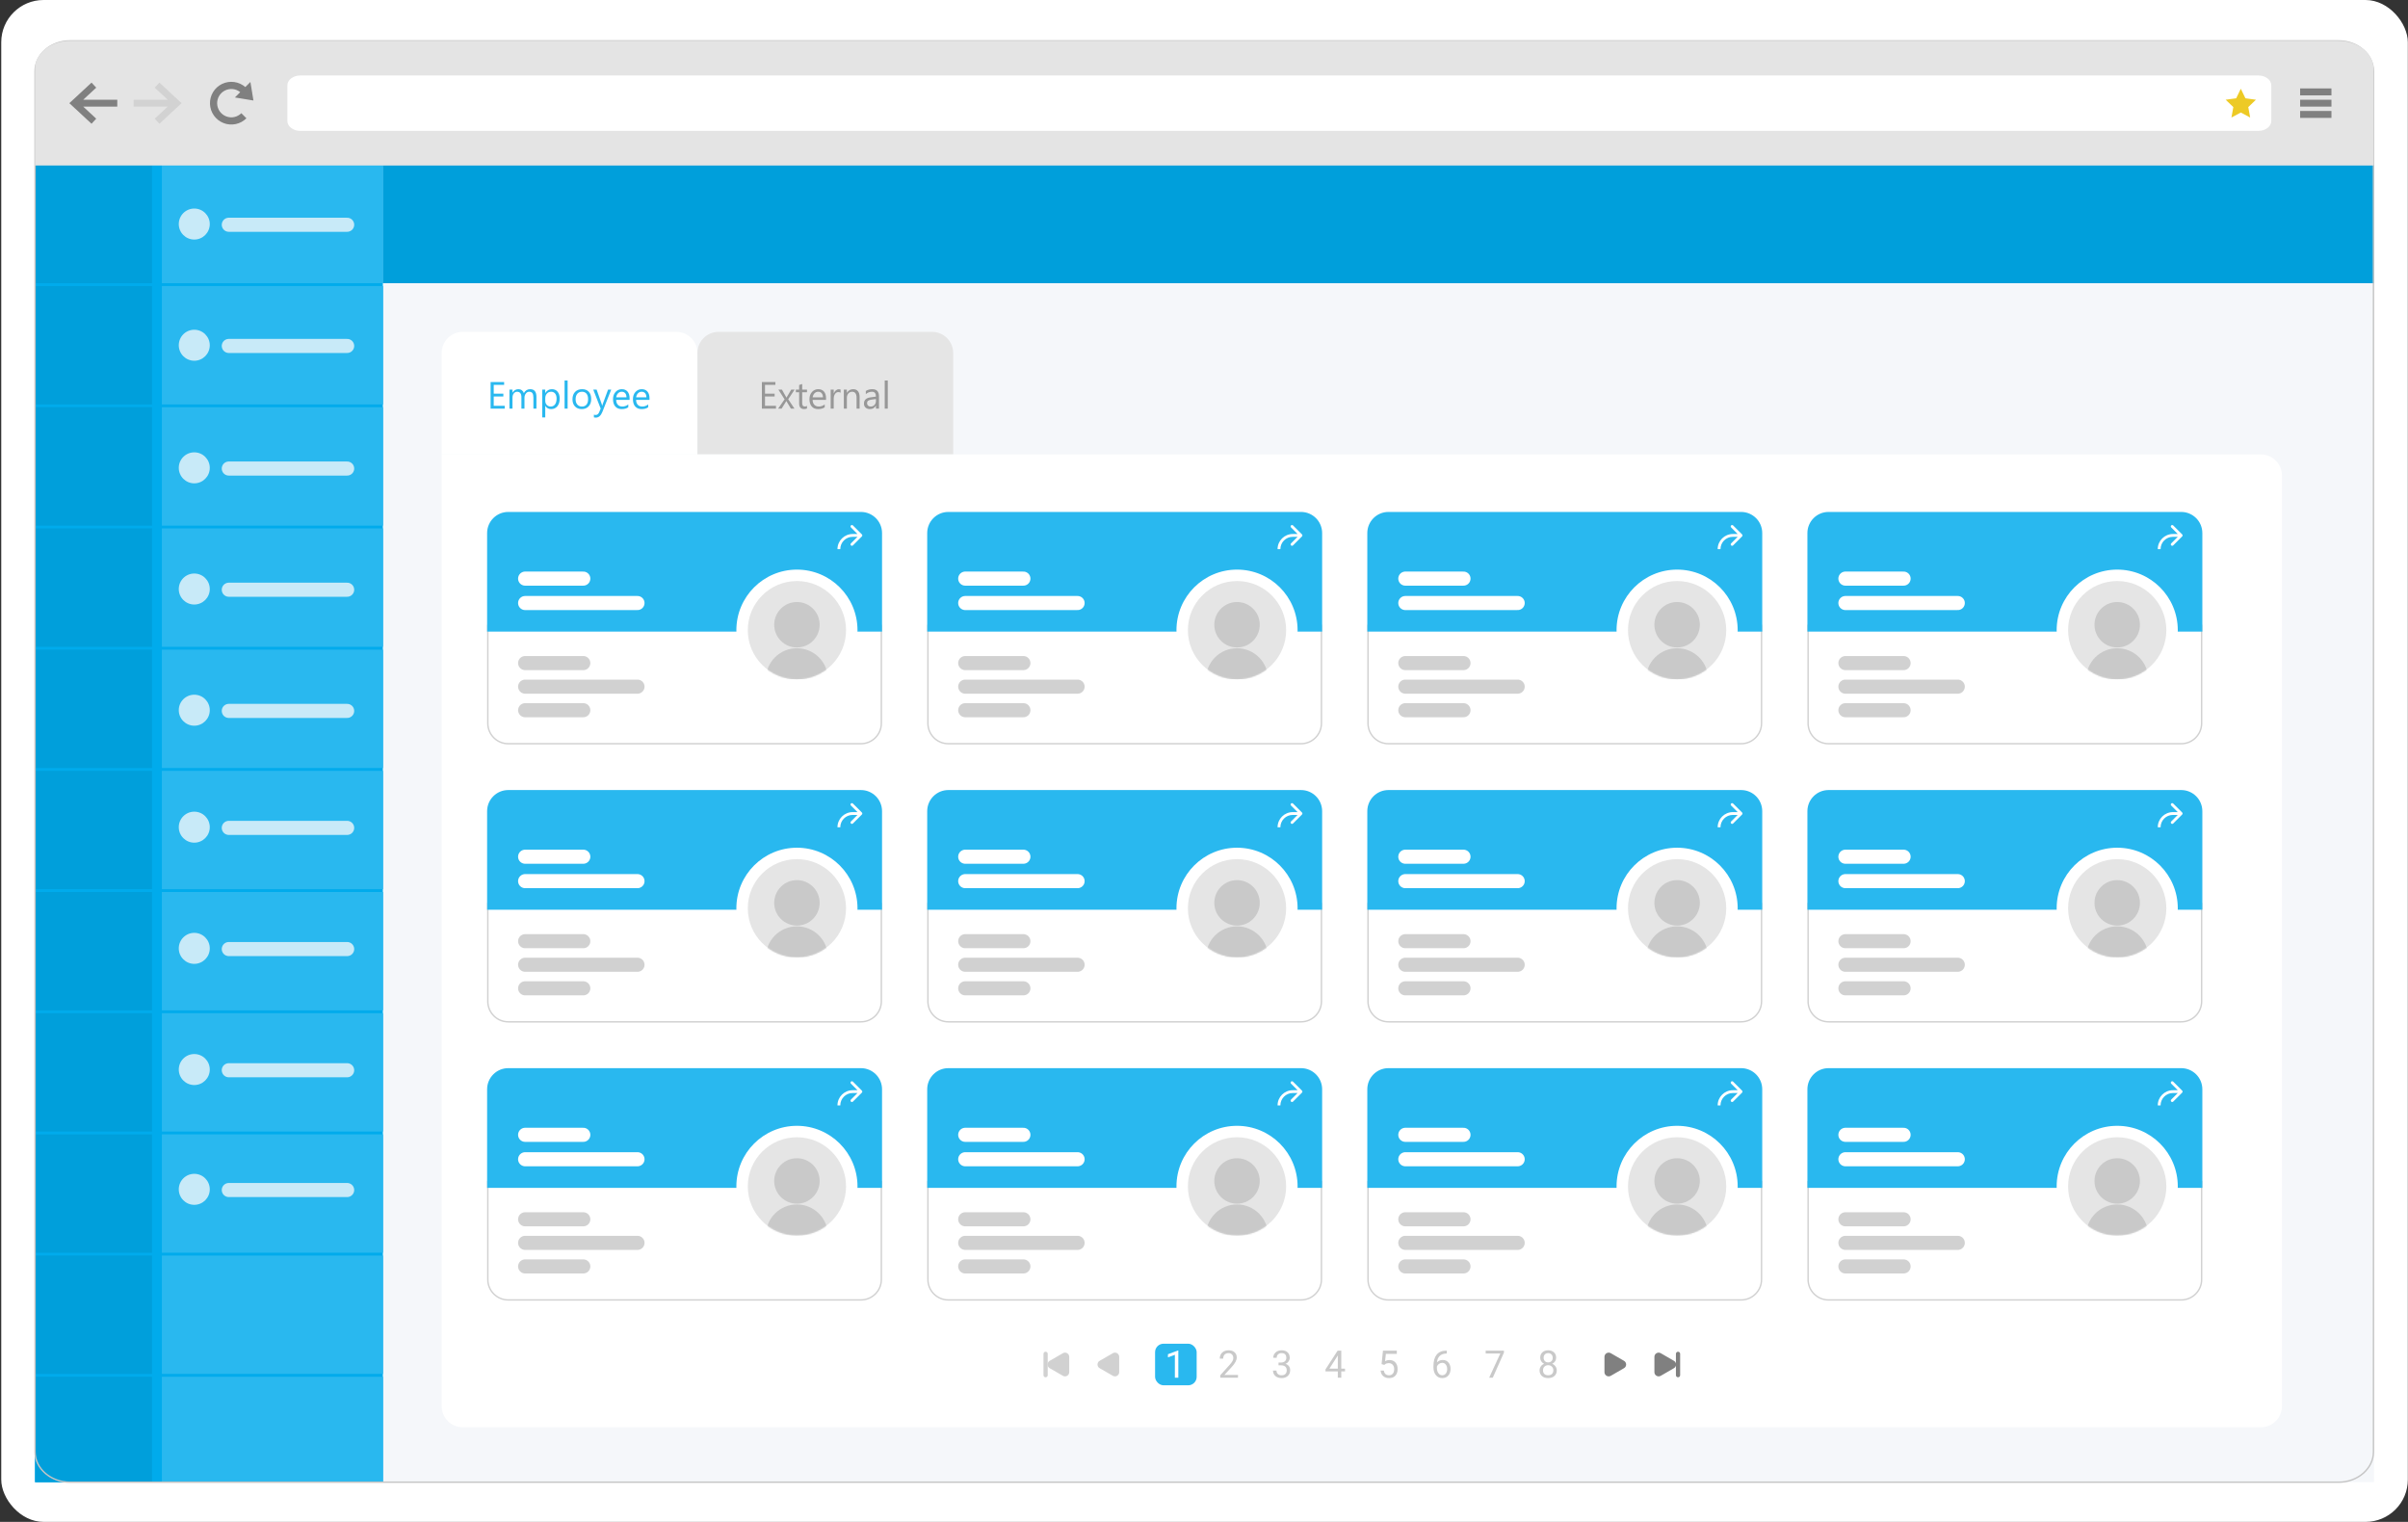
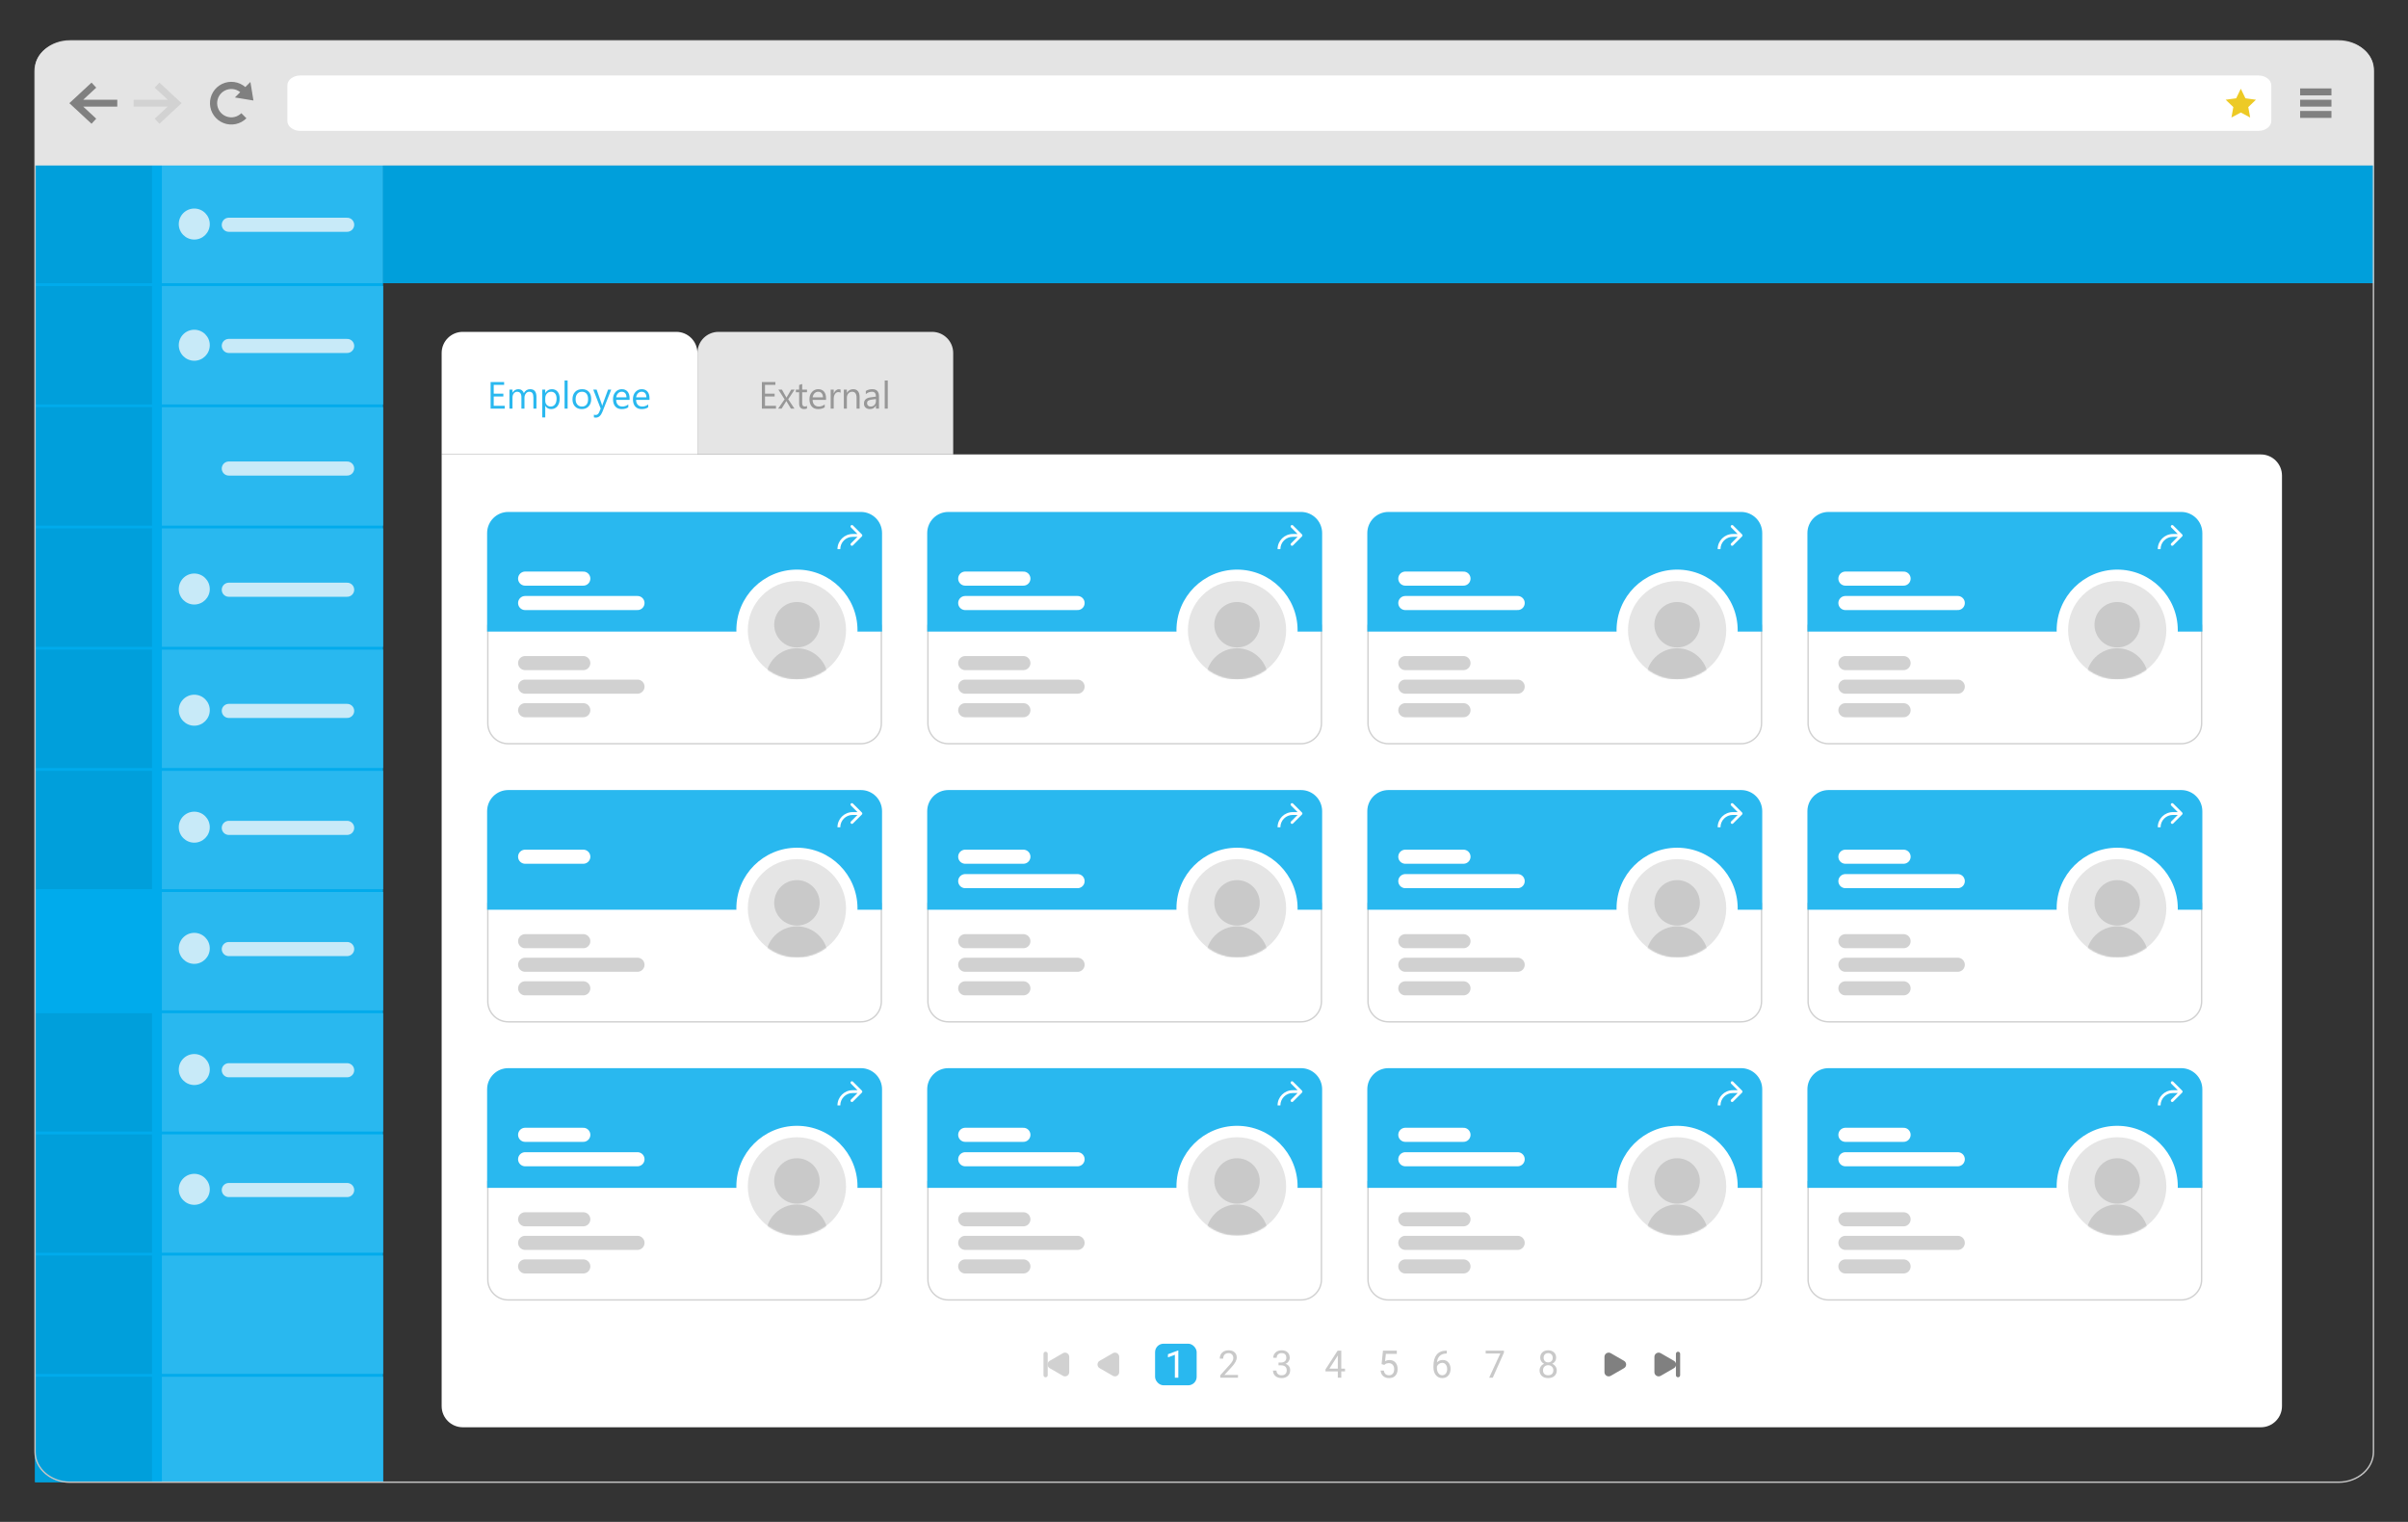
<svg xmlns="http://www.w3.org/2000/svg" width="1709" height="1080" viewBox="0 0 1709 1080" fill="none">
  <rect x="0" y="0" width="1709" height="1080" fill="#333333" stroke="none" />
  <g clip-path="url(#clip0)">
-     <path d="M1708.88 0H0.881V1080H1708.88V0Z" fill="white" />
    <path d="M329.198 160.224C329.198 162.465 328.724 164.209 327.774 165.458C326.825 166.697 325.555 167.316 323.964 167.316C323.226 167.316 322.62 167.211 322.145 167V164.812C322.62 165.154 323.235 165.326 323.991 165.326C325.986 165.326 326.983 163.634 326.983 160.25V148.095H329.198V160.224ZM344.636 167H342.474V164.864H342.421C341.525 166.499 340.136 167.316 338.255 167.316C335.039 167.316 333.43 165.4 333.43 161.568V153.5H335.579V161.226C335.579 164.073 336.669 165.497 338.849 165.497C339.903 165.497 340.769 165.11 341.446 164.337C342.131 163.555 342.474 162.535 342.474 161.278V153.5H344.636V167ZM351.175 167H349.013V147.014H351.175V167ZM366.297 153.5L360.087 169.162C358.98 171.957 357.424 173.354 355.42 173.354C354.858 173.354 354.388 173.297 354.01 173.183V171.245C354.476 171.403 354.902 171.482 355.289 171.482C356.378 171.482 357.196 170.832 357.741 169.531L358.822 166.974L353.548 153.5H355.948L359.6 163.889C359.644 164.021 359.736 164.363 359.876 164.917H359.956C360 164.706 360.087 164.372 360.219 163.915L364.056 153.5H366.297ZM386.507 167H375.117V165.075L380.627 159.551C382.034 158.145 383.036 156.976 383.633 156.044C384.24 155.104 384.543 154.102 384.543 153.039C384.543 151.949 384.231 151.105 383.607 150.507C382.983 149.91 382.095 149.611 380.944 149.611C379.256 149.611 377.639 150.332 376.092 151.773V149.505C377.569 148.354 379.287 147.778 381.247 147.778C382.935 147.778 384.262 148.235 385.229 149.149C386.195 150.063 386.679 151.29 386.679 152.828C386.679 154.041 386.345 155.227 385.677 156.387C385.009 157.539 383.809 158.971 382.078 160.685L377.714 164.996V165.049H386.507V167ZM395.499 167.316C393.626 167.316 392.163 166.512 391.108 164.904C390.062 163.295 389.54 160.971 389.54 157.93C389.54 154.59 390.084 152.063 391.174 150.349C392.273 148.635 393.855 147.778 395.92 147.778C399.875 147.778 401.853 151.008 401.853 157.468C401.853 160.667 401.295 163.111 400.179 164.798C399.062 166.477 397.502 167.316 395.499 167.316ZM395.802 149.611C393.104 149.611 391.754 152.349 391.754 157.824C391.754 162.939 393.077 165.497 395.723 165.497C398.333 165.497 399.638 162.896 399.638 157.692C399.638 152.305 398.359 149.611 395.802 149.611ZM415.617 167H404.226V165.075L409.737 159.551C411.143 158.145 412.145 156.976 412.743 156.044C413.349 155.104 413.652 154.102 413.652 153.039C413.652 151.949 413.34 151.105 412.716 150.507C412.092 149.91 411.205 149.611 410.053 149.611C408.366 149.611 406.749 150.332 405.202 151.773V149.505C406.678 148.354 408.396 147.778 410.356 147.778C412.044 147.778 413.371 148.235 414.338 149.149C415.305 150.063 415.788 151.29 415.788 152.828C415.788 154.041 415.454 155.227 414.786 156.387C414.118 157.539 412.918 158.971 411.187 160.685L406.823 164.996V165.049H415.617V167ZM424.608 167.316C422.736 167.316 421.272 166.512 420.218 164.904C419.172 163.295 418.649 160.971 418.649 157.93C418.649 154.59 419.194 152.063 420.284 150.349C421.382 148.635 422.964 147.778 425.03 147.778C428.985 147.778 430.962 151.008 430.962 157.468C430.962 160.667 430.404 163.111 429.288 164.798C428.172 166.477 426.612 167.316 424.608 167.316ZM424.911 149.611C422.213 149.611 420.864 152.349 420.864 157.824C420.864 162.939 422.187 165.497 424.832 165.497C427.442 165.497 428.748 162.896 428.748 157.692C428.748 152.305 427.469 149.611 424.911 149.611Z" fill="white" />
    <path d="M271.881 109H24.881V1051.85H271.881V109Z" fill="#00ABEC" />
-     <path d="M1684.88 118H271.881V1051.85H1684.88V118Z" fill="#F5F7FA" />
    <path d="M107.881 117H24.881V201H107.881V117Z" fill="#009FDB" />
    <path d="M271.881 117H114.881V201H271.881V117Z" fill="#29B8EF" />
    <path d="M107.881 547H24.881V631H107.881V547Z" fill="#009FDB" />
    <path d="M271.881 547H114.881V631H271.881V547Z" fill="#29B8EF" />
    <path d="M107.881 203H24.881V287H107.881V203Z" fill="#009FDB" />
    <path d="M271.881 203H114.881V287H271.881V203Z" fill="#29B8EF" />
-     <path d="M107.881 633H24.881V717H107.881V633Z" fill="#009FDB" />
    <path d="M271.881 633H114.881V717H271.881V633Z" fill="#29B8EF" />
    <path d="M107.881 289H24.881V373H107.881V289Z" fill="#009FDB" />
    <path d="M271.881 289H114.881V373H271.881V289Z" fill="#29B8EF" />
    <path d="M107.881 719H24.881V803H107.881V719Z" fill="#009FDB" />
    <path d="M271.881 719H114.881V803H271.881V719Z" fill="#29B8EF" />
    <path d="M107.881 375H24.881V459H107.881V375Z" fill="#009FDB" />
    <path d="M271.881 375H114.881V459H271.881V375Z" fill="#29B8EF" />
    <path d="M107.881 805H24.881V889H107.881V805Z" fill="#009FDB" />
    <path d="M271.881 805H114.881V889H271.881V805Z" fill="#29B8EF" />
    <path d="M107.881 461H24.881V545H107.881V461Z" fill="#009FDB" />
    <path d="M271.881 461H114.881V545H271.881V461Z" fill="#29B8EF" />
    <path d="M107.881 891H24.881V975H107.881V891Z" fill="#009FDB" />
    <path d="M271.881 891H114.881V975H271.881V891Z" fill="#29B8EF" />
    <path d="M107.881 977H24.881V1051.85H107.881V977Z" fill="#009FDB" />
    <path d="M271.881 977H114.881V1051.85H271.881V977Z" fill="#29B8EF" />
    <path d="M162.381 159.5H246.381" stroke="#C8EAF8" stroke-width="10" stroke-linecap="round" />
    <path d="M162.381 245.5H246.381" stroke="#C8EAF8" stroke-width="10" stroke-linecap="round" />
    <path d="M162.381 332.5H246.381" stroke="#C8EAF8" stroke-width="10" stroke-linecap="round" />
    <path d="M162.381 418.5H246.381" stroke="#C8EAF8" stroke-width="10" stroke-linecap="round" />
    <path d="M162.381 504.5H246.381" stroke="#C8EAF8" stroke-width="10" stroke-linecap="round" />
    <path d="M162.381 587.5H246.381" stroke="#C8EAF8" stroke-width="10" stroke-linecap="round" />
    <path d="M162.381 673.5H246.381" stroke="#C8EAF8" stroke-width="10" stroke-linecap="round" />
    <path d="M162.381 759.5H246.381" stroke="#C8EAF8" stroke-width="10" stroke-linecap="round" />
    <path d="M162.381 844.5H246.381" stroke="#C8EAF8" stroke-width="10" stroke-linecap="round" />
    <path d="M137.881 170C143.956 170 148.881 165.075 148.881 159C148.881 152.925 143.956 148 137.881 148C131.806 148 126.881 152.925 126.881 159C126.881 165.075 131.806 170 137.881 170Z" fill="#C8EAF8" />
    <path d="M137.881 256C143.956 256 148.881 251.075 148.881 245C148.881 238.925 143.956 234 137.881 234C131.806 234 126.881 238.925 126.881 245C126.881 251.075 131.806 256 137.881 256Z" fill="#C8EAF8" />
-     <path d="M137.881 343C143.956 343 148.881 338.075 148.881 332C148.881 325.925 143.956 321 137.881 321C131.806 321 126.881 325.925 126.881 332C126.881 338.075 131.806 343 137.881 343Z" fill="#C8EAF8" />
    <path d="M137.881 429C143.956 429 148.881 424.075 148.881 418C148.881 411.925 143.956 407 137.881 407C131.806 407 126.881 411.925 126.881 418C126.881 424.075 131.806 429 137.881 429Z" fill="#C8EAF8" />
    <path d="M137.881 515C143.956 515 148.881 510.075 148.881 504C148.881 497.925 143.956 493 137.881 493C131.806 493 126.881 497.925 126.881 504C126.881 510.075 131.806 515 137.881 515Z" fill="#C8EAF8" />
    <path d="M137.881 598C143.956 598 148.881 593.075 148.881 587C148.881 580.925 143.956 576 137.881 576C131.806 576 126.881 580.925 126.881 587C126.881 593.075 131.806 598 137.881 598Z" fill="#C8EAF8" />
    <path d="M137.881 684C143.956 684 148.881 679.075 148.881 673C148.881 666.925 143.956 662 137.881 662C131.806 662 126.881 666.925 126.881 673C126.881 679.075 131.806 684 137.881 684Z" fill="#C8EAF8" />
    <path d="M137.881 770C143.956 770 148.881 765.075 148.881 759C148.881 752.925 143.956 748 137.881 748C131.806 748 126.881 752.925 126.881 759C126.881 765.075 131.806 770 137.881 770Z" fill="#C8EAF8" />
    <path d="M137.881 855C143.956 855 148.881 850.075 148.881 844C148.881 837.925 143.956 833 137.881 833C131.806 833 126.881 837.925 126.881 844C126.881 850.075 131.806 855 137.881 855Z" fill="#C8EAF8" />
    <path d="M1684.88 117H271.881V201H1684.88V117Z" fill="#009FDB" />
    <path fill-rule="evenodd" clip-rule="evenodd" d="M49.651 29.002H1659.73C1673.36 29.002 1684.49 38.686 1684.49 50.532V1030.32C1684.49 1042.16 1673.35 1051.85 1659.73 1051.85H49.651C36.026 1051.85 24.881 1042.17 24.881 1030.32V50.53C24.881 38.685 36.026 29 49.651 29V29.002Z" stroke="#C5C5C5" />
    <path fill-rule="evenodd" clip-rule="evenodd" d="M49.661 29.002H1659.73C1673.36 29.002 1684.49 37.841 1684.49 48.655V117.44H24.881V48.653C24.881 37.838 36.026 29 49.661 29V29.002Z" fill="#E4E4E4" />
    <path fill-rule="evenodd" clip-rule="evenodd" d="M174.883 83.934C172.796 86.021 170.145 87.453 167.255 88.054C164.365 88.655 161.362 88.399 158.616 87.317C155.87 86.235 153.499 84.375 151.796 81.964C150.092 79.554 149.129 76.698 149.026 73.749C148.923 70.799 149.683 67.883 151.214 65.359C152.745 62.836 154.979 60.814 157.643 59.543C160.307 58.271 163.284 57.806 166.209 58.203C169.134 58.6 171.879 59.843 174.107 61.779L177.72 58.162L178.8 64.74L179.868 71.318L173.297 70.246L166.715 69.166L170.487 65.394C168.975 64.172 167.142 63.415 165.208 63.214C163.275 63.013 161.325 63.376 159.594 64.26C157.862 65.144 156.425 66.51 155.454 68.194C154.483 69.878 154.021 71.808 154.124 73.749C154.227 75.69 154.89 77.559 156.033 79.132C157.176 80.704 158.751 81.911 160.565 82.607C162.38 83.303 164.358 83.458 166.259 83.054C168.161 82.649 169.904 81.703 171.278 80.328L174.878 83.928L174.883 83.934Z" fill="#808080" />
    <path fill-rule="evenodd" clip-rule="evenodd" d="M213.101 53.563H1602.84C1607.87 53.563 1611.97 56.7 1611.97 60.535L1611.97 85.898C1611.97 89.737 1607.87 92.874 1602.84 92.874H213.103C208.083 92.874 203.967 89.741 203.967 85.906V60.536C203.967 56.701 208.083 53.564 213.103 53.564L213.101 53.563Z" fill="white" />
    <path fill-rule="evenodd" clip-rule="evenodd" d="M1590.34 62.965L1593.62 69.752L1601.08 70.772L1595.64 75.988L1596.98 83.406L1590.34 79.842L1583.69 83.406L1585.03 75.988L1579.59 70.772L1587.06 69.752L1590.34 62.964L1590.34 62.965Z" fill="#EDCA25" />
    <path fill-rule="evenodd" clip-rule="evenodd" d="M94.858 70.761H119.01L109.796 62.206L113.139 58.617L128.861 73.217L113.139 87.819L109.796 84.226L119.01 75.673H94.858V70.759V70.761Z" fill="#D2D2D2" />
    <path fill-rule="evenodd" clip-rule="evenodd" d="M1654.67 62.777H1632.45V67.69H1654.67V62.777Z" fill="#808080" />
    <path fill-rule="evenodd" clip-rule="evenodd" d="M1654.67 70.762H1632.45V75.675H1654.67V70.762Z" fill="#808080" />
    <path fill-rule="evenodd" clip-rule="evenodd" d="M1654.67 78.748H1632.45V83.66H1654.67V78.748Z" fill="#808080" />
    <path fill-rule="evenodd" clip-rule="evenodd" d="M83.231 70.761H59.075L68.294 62.206L64.957 58.619L49.228 73.219L64.956 87.819L68.293 84.226L59.074 75.673H83.231V70.759L83.231 70.761Z" fill="#808080" />
    <path d="M313.45 250.5C313.45 242.216 320.166 235.5 328.45 235.5H479.973C488.257 235.5 494.973 242.216 494.973 250.5V322.5H313.45V250.5Z" fill="white" />
    <path d="M494.973 250.5C494.973 242.216 501.689 235.5 509.973 235.5H661.496C669.78 235.5 676.496 242.216 676.496 250.5V322.5H494.973V250.5Z" fill="#E5E5E5" />
    <path d="M313.45 322.5H1604.56C1612.85 322.5 1619.56 329.216 1619.56 337.5V997.86C1619.56 1006.14 1612.85 1012.86 1604.56 1012.86H328.45C320.166 1012.86 313.45 1006.14 313.45 997.86V322.5Z" fill="white" />
    <path d="M358.21 290H348.19V271.095H357.788V273.099H350.405V279.387H357.234V281.378H350.405V287.996H358.21V290ZM380.728 290H378.565V282.248C378.565 280.754 378.333 279.673 377.867 279.005C377.41 278.337 376.636 278.003 375.546 278.003C374.624 278.003 373.837 278.425 373.187 279.269C372.545 280.112 372.224 281.123 372.224 282.301V290H370.062V281.984C370.062 279.33 369.038 278.003 366.99 278.003C366.041 278.003 365.259 278.403 364.644 279.203C364.028 279.994 363.721 281.026 363.721 282.301V290H361.559V276.5H363.721V278.636H363.773C364.731 277.001 366.129 276.184 367.966 276.184C368.889 276.184 369.693 276.443 370.378 276.961C371.064 277.471 371.534 278.144 371.789 278.979C372.791 277.115 374.285 276.184 376.271 276.184C379.242 276.184 380.728 278.016 380.728 281.681V290ZM387.029 288.049H386.977V296.209H384.814V276.5H386.977V278.873H387.029C388.093 277.08 389.648 276.184 391.696 276.184C393.437 276.184 394.794 276.79 395.77 278.003C396.746 279.207 397.233 280.824 397.233 282.854C397.233 285.113 396.684 286.924 395.585 288.286C394.487 289.64 392.984 290.316 391.077 290.316C389.328 290.316 387.979 289.561 387.029 288.049ZM386.977 282.604V284.489C386.977 285.605 387.337 286.555 388.058 287.337C388.787 288.11 389.71 288.497 390.826 288.497C392.136 288.497 393.16 287.996 393.898 286.994C394.645 285.992 395.019 284.599 395.019 282.815C395.019 281.312 394.671 280.134 393.977 279.282C393.283 278.429 392.342 278.003 391.156 278.003C389.899 278.003 388.888 278.442 388.124 279.321C387.359 280.191 386.977 281.286 386.977 282.604ZM402.85 290H400.688V270.014H402.85V290ZM412.869 290.316C410.874 290.316 409.279 289.688 408.083 288.431C406.897 287.166 406.304 285.491 406.304 283.408C406.304 281.141 406.923 279.37 408.163 278.095C409.402 276.821 411.076 276.184 413.186 276.184C415.198 276.184 416.767 276.803 417.892 278.042C419.026 279.282 419.593 281 419.593 283.197C419.593 285.351 418.982 287.078 417.76 288.378C416.547 289.67 414.917 290.316 412.869 290.316ZM413.027 278.003C411.639 278.003 410.54 278.478 409.731 279.427C408.923 280.367 408.519 281.668 408.519 283.329C408.519 284.929 408.927 286.19 409.745 287.113C410.562 288.036 411.656 288.497 413.027 288.497C414.425 288.497 415.497 288.044 416.244 287.139C417 286.234 417.378 284.946 417.378 283.276C417.378 281.589 417 280.288 416.244 279.374C415.497 278.46 414.425 278.003 413.027 278.003ZM433.792 276.5L427.582 292.162C426.475 294.957 424.919 296.354 422.915 296.354C422.353 296.354 421.882 296.297 421.504 296.183V294.245C421.97 294.403 422.396 294.482 422.783 294.482C423.873 294.482 424.69 293.832 425.235 292.531L426.316 289.974L421.043 276.5H423.442L427.094 286.889C427.138 287.021 427.23 287.363 427.371 287.917H427.45C427.494 287.706 427.582 287.372 427.714 286.915L431.55 276.5H433.792ZM446.843 283.791H437.312C437.347 285.293 437.751 286.454 438.524 287.271C439.298 288.088 440.361 288.497 441.715 288.497C443.235 288.497 444.633 287.996 445.907 286.994V289.024C444.721 289.886 443.152 290.316 441.201 290.316C439.293 290.316 437.795 289.706 436.705 288.484C435.615 287.253 435.07 285.526 435.07 283.303C435.07 281.202 435.664 279.493 436.85 278.174C438.045 276.847 439.526 276.184 441.293 276.184C443.06 276.184 444.426 276.755 445.393 277.897C446.36 279.04 446.843 280.626 446.843 282.657V283.791ZM444.628 281.958C444.62 280.71 444.316 279.739 443.719 279.044C443.13 278.35 442.308 278.003 441.253 278.003C440.234 278.003 439.368 278.368 438.656 279.097C437.944 279.827 437.505 280.78 437.338 281.958H444.628ZM460.976 283.791H451.444C451.479 285.293 451.884 286.454 452.657 287.271C453.431 288.088 454.494 288.497 455.848 288.497C457.368 288.497 458.766 287.996 460.04 286.994V289.024C458.854 289.886 457.285 290.316 455.333 290.316C453.426 290.316 451.928 289.706 450.838 288.484C449.748 287.253 449.203 285.526 449.203 283.303C449.203 281.202 449.796 279.493 450.983 278.174C452.178 276.847 453.659 276.184 455.426 276.184C457.192 276.184 458.559 276.755 459.526 277.897C460.493 279.04 460.976 280.626 460.976 282.657V283.791ZM458.761 281.958C458.752 280.71 458.449 279.739 457.852 279.044C457.263 278.35 456.441 278.003 455.386 278.003C454.367 278.003 453.501 278.368 452.789 279.097C452.077 279.827 451.638 280.78 451.471 281.958H458.761Z" fill="#29B8EF" />
    <path d="M550.732 290H540.713V271.095H550.311V273.099H542.928V279.387H549.757V281.378H542.928V287.996H550.732V290ZM563.942 276.5L559.407 283.329L563.863 290H561.345L558.695 285.623C558.528 285.351 558.331 285.008 558.102 284.595H558.049C558.005 284.674 557.799 285.017 557.43 285.623L554.727 290H552.235L556.836 283.382L552.433 276.5H554.951L557.562 281.114C557.755 281.457 557.944 281.809 558.128 282.169H558.181L561.556 276.5H563.942ZM572.736 289.868C572.226 290.149 571.554 290.29 570.719 290.29C568.354 290.29 567.172 288.972 567.172 286.335V278.346H564.852V276.5H567.172V273.204L569.334 272.505V276.5H572.736V278.346H569.334V285.953C569.334 286.858 569.488 287.504 569.796 287.891C570.104 288.277 570.613 288.471 571.325 288.471C571.87 288.471 572.34 288.321 572.736 288.022V289.868ZM586.262 283.791H576.73C576.766 285.293 577.17 286.454 577.943 287.271C578.717 288.088 579.78 288.497 581.134 288.497C582.654 288.497 584.052 287.996 585.326 286.994V289.024C584.14 289.886 582.571 290.316 580.62 290.316C578.712 290.316 577.214 289.706 576.124 288.484C575.034 287.253 574.489 285.526 574.489 283.303C574.489 281.202 575.083 279.493 576.269 278.174C577.464 276.847 578.945 276.184 580.712 276.184C582.479 276.184 583.845 276.755 584.812 277.897C585.779 279.04 586.262 280.626 586.262 282.657V283.791ZM584.047 281.958C584.039 280.71 583.735 279.739 583.138 279.044C582.549 278.35 581.727 278.003 580.672 278.003C579.653 278.003 578.787 278.368 578.075 279.097C577.363 279.827 576.924 280.78 576.757 281.958H584.047ZM596.585 278.688C596.207 278.398 595.662 278.253 594.95 278.253C594.027 278.253 593.254 278.688 592.63 279.559C592.015 280.429 591.707 281.615 591.707 283.118V290H589.545V276.5H591.707V279.282H591.76C592.067 278.333 592.538 277.594 593.17 277.067C593.803 276.531 594.511 276.263 595.293 276.263C595.855 276.263 596.286 276.324 596.585 276.447V278.688ZM610.085 290H607.923V282.301C607.923 279.436 606.877 278.003 604.785 278.003C603.704 278.003 602.808 278.412 602.096 279.229C601.393 280.038 601.041 281.062 601.041 282.301V290H598.879V276.5H601.041V278.741H601.094C602.113 277.036 603.59 276.184 605.523 276.184C607 276.184 608.129 276.663 608.912 277.621C609.694 278.57 610.085 279.945 610.085 281.747V290ZM623.835 290H621.673V287.891H621.621C620.68 289.508 619.296 290.316 617.468 290.316C616.123 290.316 615.068 289.96 614.304 289.249C613.548 288.537 613.17 287.592 613.17 286.414C613.17 283.892 614.655 282.424 617.626 282.011L621.673 281.444C621.673 279.15 620.746 278.003 618.892 278.003C617.266 278.003 615.798 278.557 614.488 279.664V277.449C615.815 276.605 617.345 276.184 619.076 276.184C622.249 276.184 623.835 277.862 623.835 281.22V290ZM621.673 283.171L618.417 283.619C617.415 283.76 616.659 284.01 616.149 284.371C615.64 284.722 615.385 285.351 615.385 286.256C615.385 286.915 615.618 287.456 616.083 287.877C616.558 288.291 617.187 288.497 617.969 288.497C619.041 288.497 619.924 288.124 620.619 287.376C621.322 286.621 621.673 285.667 621.673 284.516V283.171ZM630.071 290H627.909V270.014H630.071V290Z" fill="#979797" />
    <path d="M346.212 443.848H625.503V513.285C625.503 521.293 619.011 527.785 611.003 527.785H360.712C352.704 527.785 346.212 521.293 346.212 513.285V443.848Z" fill="white" stroke="#D1D1D1" />
    <path d="M345.712 378.298C345.712 370.013 352.428 363.298 360.712 363.298H611.003C619.288 363.298 626.003 370.013 626.003 378.298V448.234H345.712V378.298Z" fill="#29B8EF" />
    <circle cx="565.595" cy="447.206" r="42.984" fill="white" />
    <circle cx="565.594" cy="447.206" r="34.869" fill="#E5E5E5" />
    <mask id="mask0" mask-type="alpha" maskUnits="userSpaceOnUse" x="530" y="412" width="71" height="71">
      <circle cx="565.594" cy="447.206" r="34.869" fill="#E5E5E5" />
    </mask>
    <g mask="url(#mask0)">
      <circle cx="565.594" cy="443.348" r="16.13" fill="#C9C9C9" />
      <path d="M587.652 482.075C587.652 479.178 587.082 476.31 585.973 473.634C584.865 470.957 583.24 468.526 581.191 466.477C579.143 464.429 576.711 462.804 574.035 461.696C571.359 460.587 568.491 460.017 565.594 460.017C562.697 460.017 559.829 460.587 557.153 461.696C554.476 462.804 552.045 464.429 549.996 466.477C547.948 468.526 546.323 470.957 545.215 473.634C544.106 476.31 543.536 479.178 543.536 482.075L565.594 482.075H587.652Z" fill="#C9C9C9" />
    </g>
    <path d="M372.69 410.609H413.973" stroke="white" stroke-width="10" stroke-linecap="round" />
    <path d="M372.69 470.554H413.973" stroke="#D1D1D1" stroke-width="10" stroke-linecap="round" />
    <path d="M372.69 504.001H413.973" stroke="#D1D1D1" stroke-width="10" stroke-linecap="round" />
    <path d="M372.69 427.939H452.436" stroke="white" stroke-width="10" stroke-linecap="round" />
    <path d="M372.69 487.278H452.436" stroke="#D1D1D1" stroke-width="10" stroke-linecap="round" />
    <path d="M611.699 380.661C612.09 380.271 612.09 379.638 611.699 379.247L605.335 372.883C604.945 372.493 604.311 372.493 603.921 372.883C603.53 373.274 603.53 373.907 603.921 374.297L609.578 379.954L603.921 385.611C603.53 386.002 603.53 386.635 603.921 387.025C604.311 387.416 604.945 387.416 605.335 387.025L611.699 380.661ZM605.133 380.954H610.992V378.954H605.133V380.954ZM605.133 378.954C599.187 378.954 594.367 383.774 594.367 389.72H596.367C596.367 384.879 600.292 380.954 605.133 380.954V378.954Z" fill="white" />
    <path d="M346.212 641.206H625.503V710.642C625.503 718.65 619.011 725.142 611.003 725.142H360.712C352.704 725.142 346.212 718.65 346.212 710.642V641.206Z" fill="white" stroke="#D1D1D1" />
    <path d="M345.712 575.655C345.712 567.371 352.428 560.655 360.712 560.655H611.003C619.288 560.655 626.003 567.371 626.003 575.655V645.592H345.712V575.655Z" fill="#29B8EF" />
    <circle cx="565.595" cy="644.563" r="42.984" fill="white" />
    <circle cx="565.594" cy="644.563" r="34.869" fill="#E5E5E5" />
    <mask id="mask1" mask-type="alpha" maskUnits="userSpaceOnUse" x="530" y="609" width="71" height="71">
      <circle cx="565.594" cy="644.563" r="34.869" fill="#E5E5E5" />
    </mask>
    <g mask="url(#mask1)">
      <circle cx="565.594" cy="640.706" r="16.13" fill="#C9C9C9" />
      <path d="M587.652 679.432C587.652 676.536 587.082 673.667 585.973 670.991C584.865 668.315 583.24 665.883 581.191 663.835C579.143 661.786 576.711 660.162 574.035 659.053C571.359 657.945 568.491 657.374 565.594 657.374C562.697 657.374 559.829 657.945 557.153 659.053C554.476 660.162 552.045 661.786 549.996 663.835C547.948 665.883 546.323 668.315 545.215 670.991C544.106 673.667 543.536 676.536 543.536 679.432L565.594 679.432H587.652Z" fill="#C9C9C9" />
    </g>
    <path d="M372.69 607.967H413.973" stroke="white" stroke-width="10" stroke-linecap="round" />
    <path d="M372.69 667.912H413.973" stroke="#D1D1D1" stroke-width="10" stroke-linecap="round" />
    <path d="M372.69 701.359H413.973" stroke="#D1D1D1" stroke-width="10" stroke-linecap="round" />
-     <path d="M372.69 625.296H452.436" stroke="white" stroke-width="10" stroke-linecap="round" />
    <path d="M372.69 684.635H452.436" stroke="#D1D1D1" stroke-width="10" stroke-linecap="round" />
    <path d="M611.699 578.019C612.09 577.629 612.09 576.995 611.699 576.605L605.335 570.241C604.945 569.85 604.311 569.85 603.921 570.241C603.53 570.631 603.53 571.265 603.921 571.655L609.578 577.312L603.921 582.969C603.53 583.359 603.53 583.993 603.921 584.383C604.311 584.774 604.945 584.774 605.335 584.383L611.699 578.019ZM605.133 578.312H610.992V576.312H605.133V578.312ZM605.133 576.312C599.187 576.312 594.367 581.132 594.367 587.077H596.367C596.367 582.236 600.292 578.312 605.133 578.312V576.312Z" fill="white" />
    <path d="M346.212 838.563H625.503V908C625.503 916.008 619.011 922.5 611.003 922.5H360.712C352.704 922.5 346.212 916.008 346.212 908V838.563Z" fill="white" stroke="#D1D1D1" />
    <path d="M345.712 773.013C345.712 764.728 352.428 758.013 360.712 758.013H611.003C619.288 758.013 626.003 764.728 626.003 773.013V842.949H345.712V773.013Z" fill="#29B8EF" />
    <circle cx="565.595" cy="841.921" r="42.984" fill="white" />
    <circle cx="565.594" cy="841.921" r="34.869" fill="#E5E5E5" />
    <mask id="mask2" mask-type="alpha" maskUnits="userSpaceOnUse" x="530" y="807" width="71" height="70">
      <circle cx="565.594" cy="841.921" r="34.869" fill="#E5E5E5" />
    </mask>
    <g mask="url(#mask2)">
      <circle cx="565.594" cy="838.063" r="16.13" fill="#C9C9C9" />
      <path d="M587.652 876.79C587.652 873.893 587.082 871.025 585.973 868.348C584.865 865.672 583.24 863.24 581.191 861.192C579.143 859.144 576.711 857.519 574.035 856.411C571.359 855.302 568.491 854.731 565.594 854.731C562.697 854.731 559.829 855.302 557.153 856.411C554.476 857.519 552.045 859.144 549.996 861.192C547.948 863.24 546.323 865.672 545.215 868.348C544.106 871.025 543.536 873.893 543.536 876.79L565.594 876.79H587.652Z" fill="#C9C9C9" />
    </g>
    <path d="M372.69 805.324H413.973" stroke="white" stroke-width="10" stroke-linecap="round" />
    <path d="M372.69 865.269H413.973" stroke="#D1D1D1" stroke-width="10" stroke-linecap="round" />
    <path d="M372.69 898.717H413.973" stroke="#D1D1D1" stroke-width="10" stroke-linecap="round" />
    <path d="M372.69 822.654H452.436" stroke="white" stroke-width="10" stroke-linecap="round" />
    <path d="M372.69 881.993H452.436" stroke="#D1D1D1" stroke-width="10" stroke-linecap="round" />
    <path d="M611.699 775.377C612.09 774.986 612.09 774.353 611.699 773.963L605.335 767.599C604.945 767.208 604.311 767.208 603.921 767.599C603.53 767.989 603.53 768.622 603.921 769.013L609.578 774.67L603.921 780.327C603.53 780.717 603.53 781.35 603.921 781.741C604.311 782.131 604.945 782.131 605.335 781.741L611.699 775.377ZM605.133 775.67H610.992V773.67H605.133V775.67ZM605.133 773.67C599.187 773.67 594.367 778.49 594.367 784.435H596.367C596.367 779.594 600.292 775.67 605.133 775.67V773.67Z" fill="white" />
    <path d="M658.556 443.848H937.847V513.285C937.847 521.293 931.355 527.785 923.347 527.785H673.056C665.048 527.785 658.556 521.293 658.556 513.285V443.848Z" fill="white" stroke="#D1D1D1" />
    <path d="M658.056 378.298C658.056 370.013 664.772 363.298 673.056 363.298H923.348C931.632 363.298 938.348 370.013 938.348 378.298V448.234H658.056V378.298Z" fill="#29B8EF" />
    <circle cx="877.938" cy="447.206" r="42.984" fill="white" />
    <circle cx="877.938" cy="447.206" r="34.869" fill="#E5E5E5" />
    <mask id="mask3" mask-type="alpha" maskUnits="userSpaceOnUse" x="843" y="412" width="70" height="71">
      <circle cx="877.938" cy="447.206" r="34.869" fill="#E5E5E5" />
    </mask>
    <g mask="url(#mask3)">
      <circle cx="877.938" cy="443.348" r="16.13" fill="#C9C9C9" />
      <path d="M899.996 482.075C899.996 479.178 899.425 476.31 898.317 473.634C897.208 470.957 895.584 468.526 893.535 466.477C891.487 464.429 889.055 462.804 886.379 461.696C883.703 460.587 880.834 460.017 877.938 460.017C875.041 460.017 872.173 460.587 869.496 461.696C866.82 462.804 864.388 464.429 862.34 466.477C860.292 468.526 858.667 470.957 857.558 473.634C856.45 476.31 855.879 479.178 855.879 482.075L877.938 482.075H899.996Z" fill="#C9C9C9" />
    </g>
    <path d="M685.034 410.609H726.317" stroke="white" stroke-width="10" stroke-linecap="round" />
    <path d="M685.034 470.554H726.317" stroke="#D1D1D1" stroke-width="10" stroke-linecap="round" />
    <path d="M685.034 504.001H726.317" stroke="#D1D1D1" stroke-width="10" stroke-linecap="round" />
    <path d="M685.034 427.939H764.78" stroke="white" stroke-width="10" stroke-linecap="round" />
    <path d="M685.034 487.278H764.78" stroke="#D1D1D1" stroke-width="10" stroke-linecap="round" />
    <path d="M924.043 380.661C924.433 380.271 924.433 379.638 924.043 379.247L917.679 372.883C917.288 372.493 916.655 372.493 916.265 372.883C915.874 373.274 915.874 373.907 916.265 374.297L921.921 379.954L916.265 385.611C915.874 386.002 915.874 386.635 916.265 387.025C916.655 387.416 917.288 387.416 917.679 387.025L924.043 380.661ZM917.476 380.954H923.336V378.954H917.476V380.954ZM917.476 378.954C911.531 378.954 906.711 383.774 906.711 389.72H908.711C908.711 384.879 912.635 380.954 917.476 380.954V378.954Z" fill="white" />
    <path d="M658.556 641.206H937.847V710.642C937.847 718.65 931.355 725.142 923.347 725.142H673.056C665.048 725.142 658.556 718.65 658.556 710.642V641.206Z" fill="white" stroke="#D1D1D1" />
    <path d="M658.056 575.655C658.056 567.371 664.772 560.655 673.056 560.655H923.348C931.632 560.655 938.348 567.371 938.348 575.655V645.592H658.056V575.655Z" fill="#29B8EF" />
    <circle cx="877.938" cy="644.563" r="42.984" fill="white" />
    <circle cx="877.938" cy="644.563" r="34.869" fill="#E5E5E5" />
    <mask id="mask4" mask-type="alpha" maskUnits="userSpaceOnUse" x="843" y="609" width="70" height="71">
      <circle cx="877.938" cy="644.563" r="34.869" fill="#E5E5E5" />
    </mask>
    <g mask="url(#mask4)">
      <circle cx="877.938" cy="640.706" r="16.13" fill="#C9C9C9" />
      <path d="M899.996 679.432C899.996 676.536 899.425 673.667 898.317 670.991C897.208 668.315 895.584 665.883 893.535 663.835C891.487 661.786 889.055 660.162 886.379 659.053C883.703 657.945 880.834 657.374 877.938 657.374C875.041 657.374 872.173 657.945 869.496 659.053C866.82 660.162 864.388 661.786 862.34 663.835C860.292 665.883 858.667 668.315 857.558 670.991C856.45 673.667 855.879 676.536 855.879 679.432L877.938 679.432H899.996Z" fill="#C9C9C9" />
    </g>
    <path d="M685.034 607.967H726.317" stroke="white" stroke-width="10" stroke-linecap="round" />
    <path d="M685.034 667.912H726.317" stroke="#D1D1D1" stroke-width="10" stroke-linecap="round" />
    <path d="M685.034 701.359H726.317" stroke="#D1D1D1" stroke-width="10" stroke-linecap="round" />
    <path d="M685.034 625.296H764.78" stroke="white" stroke-width="10" stroke-linecap="round" />
    <path d="M685.034 684.635H764.78" stroke="#D1D1D1" stroke-width="10" stroke-linecap="round" />
    <path d="M924.043 578.019C924.433 577.629 924.433 576.995 924.043 576.605L917.679 570.241C917.288 569.85 916.655 569.85 916.265 570.241C915.874 570.631 915.874 571.265 916.265 571.655L921.921 577.312L916.265 582.969C915.874 583.359 915.874 583.993 916.265 584.383C916.655 584.774 917.288 584.774 917.679 584.383L924.043 578.019ZM917.476 578.312H923.336V576.312H917.476V578.312ZM917.476 576.312C911.531 576.312 906.711 581.132 906.711 587.077H908.711C908.711 582.236 912.635 578.312 917.476 578.312V576.312Z" fill="white" />
    <path d="M658.556 838.563H937.847V908C937.847 916.008 931.355 922.5 923.347 922.5H673.056C665.048 922.5 658.556 916.008 658.556 908V838.563Z" fill="white" stroke="#D1D1D1" />
    <path d="M658.056 773.013C658.056 764.728 664.772 758.013 673.056 758.013H923.348C931.632 758.013 938.348 764.728 938.348 773.013V842.949H658.056V773.013Z" fill="#29B8EF" />
    <circle cx="877.938" cy="841.921" r="42.984" fill="white" />
    <circle cx="877.938" cy="841.921" r="34.869" fill="#E5E5E5" />
    <mask id="mask5" mask-type="alpha" maskUnits="userSpaceOnUse" x="843" y="807" width="70" height="70">
      <circle cx="877.938" cy="841.921" r="34.869" fill="#E5E5E5" />
    </mask>
    <g mask="url(#mask5)">
      <circle cx="877.938" cy="838.063" r="16.13" fill="#C9C9C9" />
      <path d="M899.996 876.79C899.996 873.893 899.425 871.025 898.317 868.348C897.208 865.672 895.584 863.24 893.535 861.192C891.487 859.144 889.055 857.519 886.379 856.411C883.703 855.302 880.834 854.731 877.938 854.731C875.041 854.731 872.173 855.302 869.496 856.411C866.82 857.519 864.388 859.144 862.34 861.192C860.292 863.24 858.667 865.672 857.558 868.348C856.45 871.025 855.879 873.893 855.879 876.79L877.938 876.79H899.996Z" fill="#C9C9C9" />
    </g>
    <path d="M685.034 805.324H726.317" stroke="white" stroke-width="10" stroke-linecap="round" />
    <path d="M685.034 865.269H726.317" stroke="#D1D1D1" stroke-width="10" stroke-linecap="round" />
    <path d="M685.034 898.717H726.317" stroke="#D1D1D1" stroke-width="10" stroke-linecap="round" />
    <path d="M685.034 822.654H764.78" stroke="white" stroke-width="10" stroke-linecap="round" />
    <path d="M685.034 881.993H764.78" stroke="#D1D1D1" stroke-width="10" stroke-linecap="round" />
    <path d="M924.043 775.377C924.433 774.986 924.433 774.353 924.043 773.963L917.679 767.599C917.288 767.208 916.655 767.208 916.265 767.599C915.874 767.989 915.874 768.622 916.265 769.013L921.921 774.67L916.265 780.327C915.874 780.717 915.874 781.35 916.265 781.741C916.655 782.131 917.288 782.131 917.679 781.741L924.043 775.377ZM917.476 775.67H923.336V773.67H917.476V775.67ZM917.476 773.67C911.531 773.67 906.711 778.49 906.711 784.435H908.711C908.711 779.594 912.635 775.67 917.476 775.67V773.67Z" fill="white" />
    <path d="M970.9 443.848H1250.19V513.285C1250.19 521.293 1243.7 527.785 1235.69 527.785H985.4C977.392 527.785 970.9 521.293 970.9 513.285V443.848Z" fill="white" stroke="#D1D1D1" />
    <path d="M970.4 378.298C970.4 370.013 977.116 363.298 985.4 363.298H1235.69C1243.98 363.298 1250.69 370.013 1250.69 378.298V448.234H970.4V378.298Z" fill="#29B8EF" />
    <circle cx="1190.28" cy="447.206" r="42.984" fill="white" />
    <circle cx="1190.28" cy="447.206" r="34.869" fill="#E5E5E5" />
    <mask id="mask6" mask-type="alpha" maskUnits="userSpaceOnUse" x="1155" y="412" width="71" height="71">
      <circle cx="1190.28" cy="447.206" r="34.869" fill="#E5E5E5" />
    </mask>
    <g mask="url(#mask6)">
      <circle cx="1190.28" cy="443.348" r="16.13" fill="#C9C9C9" />
      <path d="M1212.34 482.075C1212.34 479.178 1211.77 476.31 1210.66 473.634C1209.55 470.957 1207.93 468.526 1205.88 466.477C1203.83 464.429 1201.4 462.804 1198.72 461.696C1196.05 460.587 1193.18 460.017 1190.28 460.017C1187.39 460.017 1184.52 460.587 1181.84 461.696C1179.16 462.804 1176.73 464.429 1174.68 466.477C1172.64 468.526 1171.01 470.957 1169.9 473.634C1168.79 476.31 1168.22 479.178 1168.22 482.075L1190.28 482.075H1212.34Z" fill="#C9C9C9" />
    </g>
    <path d="M997.378 410.609H1038.66" stroke="white" stroke-width="10" stroke-linecap="round" />
    <path d="M997.378 470.554H1038.66" stroke="#D1D1D1" stroke-width="10" stroke-linecap="round" />
    <path d="M997.378 504.001H1038.66" stroke="#D1D1D1" stroke-width="10" stroke-linecap="round" />
    <path d="M997.378 427.939H1077.12" stroke="white" stroke-width="10" stroke-linecap="round" />
    <path d="M997.378 487.278H1077.12" stroke="#D1D1D1" stroke-width="10" stroke-linecap="round" />
    <path d="M1236.39 380.661C1236.78 380.271 1236.78 379.638 1236.39 379.247L1230.02 372.883C1229.63 372.493 1229 372.493 1228.61 372.883C1228.22 373.274 1228.22 373.907 1228.61 374.297L1234.27 379.954L1228.61 385.611C1228.22 386.002 1228.22 386.635 1228.61 387.025C1229 387.416 1229.63 387.416 1230.02 387.025L1236.39 380.661ZM1229.82 380.954H1235.68V378.954H1229.82V380.954ZM1229.82 378.954C1223.88 378.954 1219.06 383.774 1219.06 389.72H1221.06C1221.06 384.879 1224.98 380.954 1229.82 380.954V378.954Z" fill="white" />
    <path d="M970.9 641.206H1250.19V710.642C1250.19 718.65 1243.7 725.142 1235.69 725.142H985.4C977.392 725.142 970.9 718.65 970.9 710.642V641.206Z" fill="white" stroke="#D1D1D1" />
    <path d="M970.4 575.655C970.4 567.371 977.116 560.655 985.4 560.655H1235.69C1243.98 560.655 1250.69 567.371 1250.69 575.655V645.592H970.4V575.655Z" fill="#29B8EF" />
    <circle cx="1190.28" cy="644.563" r="42.984" fill="white" />
    <circle cx="1190.28" cy="644.563" r="34.869" fill="#E5E5E5" />
    <mask id="mask7" mask-type="alpha" maskUnits="userSpaceOnUse" x="1155" y="609" width="71" height="71">
      <circle cx="1190.28" cy="644.563" r="34.869" fill="#E5E5E5" />
    </mask>
    <g mask="url(#mask7)">
      <circle cx="1190.28" cy="640.706" r="16.13" fill="#C9C9C9" />
      <path d="M1212.34 679.432C1212.34 676.536 1211.77 673.667 1210.66 670.991C1209.55 668.315 1207.93 665.883 1205.88 663.835C1203.83 661.786 1201.4 660.162 1198.72 659.053C1196.05 657.945 1193.18 657.374 1190.28 657.374C1187.39 657.374 1184.52 657.945 1181.84 659.053C1179.16 660.162 1176.73 661.786 1174.68 663.835C1172.64 665.883 1171.01 668.315 1169.9 670.991C1168.79 673.667 1168.22 676.536 1168.22 679.432L1190.28 679.432H1212.34Z" fill="#C9C9C9" />
    </g>
    <path d="M997.378 607.967H1038.66" stroke="white" stroke-width="10" stroke-linecap="round" />
    <path d="M997.378 667.912H1038.66" stroke="#D1D1D1" stroke-width="10" stroke-linecap="round" />
    <path d="M997.378 701.359H1038.66" stroke="#D1D1D1" stroke-width="10" stroke-linecap="round" />
    <path d="M997.378 625.296H1077.12" stroke="white" stroke-width="10" stroke-linecap="round" />
    <path d="M997.378 684.635H1077.12" stroke="#D1D1D1" stroke-width="10" stroke-linecap="round" />
    <path d="M1236.39 578.019C1236.78 577.629 1236.78 576.995 1236.39 576.605L1230.02 570.241C1229.63 569.85 1229 569.85 1228.61 570.241C1228.22 570.631 1228.22 571.265 1228.61 571.655L1234.27 577.312L1228.61 582.969C1228.22 583.359 1228.22 583.993 1228.61 584.383C1229 584.774 1229.63 584.774 1230.02 584.383L1236.39 578.019ZM1229.82 578.312H1235.68V576.312H1229.82V578.312ZM1229.82 576.312C1223.88 576.312 1219.06 581.132 1219.06 587.077H1221.06C1221.06 582.236 1224.98 578.312 1229.82 578.312V576.312Z" fill="white" />
    <path d="M970.9 838.563H1250.19V908C1250.19 916.008 1243.7 922.5 1235.69 922.5H985.4C977.392 922.5 970.9 916.008 970.9 908V838.563Z" fill="white" stroke="#D1D1D1" />
    <path d="M970.4 773.013C970.4 764.728 977.116 758.013 985.4 758.013H1235.69C1243.98 758.013 1250.69 764.728 1250.69 773.013V842.949H970.4V773.013Z" fill="#29B8EF" />
    <circle cx="1190.28" cy="841.921" r="42.984" fill="white" />
    <circle cx="1190.28" cy="841.921" r="34.869" fill="#E5E5E5" />
    <mask id="mask8" mask-type="alpha" maskUnits="userSpaceOnUse" x="1155" y="807" width="71" height="70">
      <circle cx="1190.28" cy="841.921" r="34.869" fill="#E5E5E5" />
    </mask>
    <g mask="url(#mask8)">
      <circle cx="1190.28" cy="838.063" r="16.13" fill="#C9C9C9" />
      <path d="M1212.34 876.79C1212.34 873.893 1211.77 871.025 1210.66 868.348C1209.55 865.672 1207.93 863.24 1205.88 861.192C1203.83 859.144 1201.4 857.519 1198.72 856.411C1196.05 855.302 1193.18 854.731 1190.28 854.731C1187.39 854.731 1184.52 855.302 1181.84 856.411C1179.16 857.519 1176.73 859.144 1174.68 861.192C1172.64 863.24 1171.01 865.672 1169.9 868.348C1168.79 871.025 1168.22 873.893 1168.22 876.79L1190.28 876.79H1212.34Z" fill="#C9C9C9" />
    </g>
    <path d="M997.378 805.324H1038.66" stroke="white" stroke-width="10" stroke-linecap="round" />
    <path d="M997.378 865.269H1038.66" stroke="#D1D1D1" stroke-width="10" stroke-linecap="round" />
    <path d="M997.378 898.717H1038.66" stroke="#D1D1D1" stroke-width="10" stroke-linecap="round" />
    <path d="M997.378 822.654H1077.12" stroke="white" stroke-width="10" stroke-linecap="round" />
    <path d="M997.378 881.993H1077.12" stroke="#D1D1D1" stroke-width="10" stroke-linecap="round" />
    <path d="M1236.39 775.377C1236.78 774.986 1236.78 774.353 1236.39 773.963L1230.02 767.599C1229.63 767.208 1229 767.208 1228.61 767.599C1228.22 767.989 1228.22 768.622 1228.61 769.013L1234.27 774.67L1228.61 780.327C1228.22 780.717 1228.22 781.35 1228.61 781.741C1229 782.131 1229.63 782.131 1230.02 781.741L1236.39 775.377ZM1229.82 775.67H1235.68V773.67H1229.82V775.67ZM1229.82 773.67C1223.88 773.67 1219.06 778.49 1219.06 784.435H1221.06C1221.06 779.594 1224.98 775.67 1229.82 775.67V773.67Z" fill="white" />
    <path d="M1283.24 443.848H1562.54V513.285C1562.54 521.293 1556.04 527.785 1548.04 527.785H1297.74C1289.74 527.785 1283.24 521.293 1283.24 513.285V443.848Z" fill="white" stroke="#D1D1D1" />
    <path d="M1282.75 378.298C1282.75 370.013 1289.46 363.298 1297.75 363.298H1548.04C1556.32 363.298 1563.04 370.013 1563.04 378.298V448.234H1282.75V378.298Z" fill="#29B8EF" />
    <circle cx="1502.63" cy="447.206" r="42.984" fill="white" />
    <circle cx="1502.63" cy="447.206" r="34.869" fill="#E5E5E5" />
    <mask id="mask9" mask-type="alpha" maskUnits="userSpaceOnUse" x="1467" y="412" width="71" height="71">
      <circle cx="1502.63" cy="447.206" r="34.869" fill="#E5E5E5" />
    </mask>
    <g mask="url(#mask9)">
      <circle cx="1502.63" cy="443.348" r="16.13" fill="#C9C9C9" />
      <path d="M1524.68 482.075C1524.68 479.178 1524.11 476.31 1523.01 473.634C1521.9 470.957 1520.27 468.526 1518.22 466.477C1516.18 464.429 1513.74 462.804 1511.07 461.696C1508.39 460.587 1505.52 460.017 1502.63 460.017C1499.73 460.017 1496.86 460.587 1494.18 461.696C1491.51 462.804 1489.08 464.429 1487.03 466.477C1484.98 468.526 1483.36 470.957 1482.25 473.634C1481.14 476.31 1480.57 479.178 1480.57 482.075L1502.63 482.075H1524.68Z" fill="#C9C9C9" />
    </g>
    <path d="M1309.72 410.609H1351.01" stroke="white" stroke-width="10" stroke-linecap="round" />
    <path d="M1309.72 470.554H1351.01" stroke="#D1D1D1" stroke-width="10" stroke-linecap="round" />
    <path d="M1309.72 504.001H1351.01" stroke="#D1D1D1" stroke-width="10" stroke-linecap="round" />
    <path d="M1309.72 427.939H1389.47" stroke="white" stroke-width="10" stroke-linecap="round" />
    <path d="M1309.72 487.278H1389.47" stroke="#D1D1D1" stroke-width="10" stroke-linecap="round" />
    <path d="M1548.73 380.661C1549.12 380.271 1549.12 379.638 1548.73 379.247L1542.37 372.883C1541.98 372.493 1541.34 372.493 1540.95 372.883C1540.56 373.274 1540.56 373.907 1540.95 374.297L1546.61 379.954L1540.95 385.611C1540.56 386.002 1540.56 386.635 1540.95 387.025C1541.34 387.416 1541.98 387.416 1542.37 387.025L1548.73 380.661ZM1542.16 380.954H1548.02V378.954H1542.16V380.954ZM1542.16 378.954C1536.22 378.954 1531.4 383.774 1531.4 389.72H1533.4C1533.4 384.879 1537.32 380.954 1542.16 380.954V378.954Z" fill="white" />
    <path d="M1283.24 641.206H1562.54V710.642C1562.54 718.65 1556.04 725.142 1548.04 725.142H1297.74C1289.74 725.142 1283.24 718.65 1283.24 710.642V641.206Z" fill="white" stroke="#D1D1D1" />
    <path d="M1282.75 575.655C1282.75 567.371 1289.46 560.655 1297.75 560.655H1548.04C1556.32 560.655 1563.04 567.371 1563.04 575.655V645.592H1282.75V575.655Z" fill="#29B8EF" />
    <circle cx="1502.63" cy="644.563" r="42.984" fill="white" />
    <circle cx="1502.63" cy="644.563" r="34.869" fill="#E5E5E5" />
    <mask id="mask10" mask-type="alpha" maskUnits="userSpaceOnUse" x="1467" y="609" width="71" height="71">
      <circle cx="1502.63" cy="644.563" r="34.869" fill="#E5E5E5" />
    </mask>
    <g mask="url(#mask10)">
      <circle cx="1502.63" cy="640.706" r="16.13" fill="#C9C9C9" />
      <path d="M1524.68 679.432C1524.68 676.536 1524.11 673.667 1523.01 670.991C1521.9 668.315 1520.27 665.883 1518.22 663.835C1516.18 661.786 1513.74 660.162 1511.07 659.053C1508.39 657.945 1505.52 657.374 1502.63 657.374C1499.73 657.374 1496.86 657.945 1494.18 659.053C1491.51 660.162 1489.08 661.786 1487.03 663.835C1484.98 665.883 1483.36 668.315 1482.25 670.991C1481.14 673.667 1480.57 676.536 1480.57 679.432L1502.63 679.432H1524.68Z" fill="#C9C9C9" />
    </g>
    <path d="M1309.72 607.967H1351.01" stroke="white" stroke-width="10" stroke-linecap="round" />
    <path d="M1309.72 667.912H1351.01" stroke="#D1D1D1" stroke-width="10" stroke-linecap="round" />
    <path d="M1309.72 701.359H1351.01" stroke="#D1D1D1" stroke-width="10" stroke-linecap="round" />
    <path d="M1309.72 625.296H1389.47" stroke="white" stroke-width="10" stroke-linecap="round" />
    <path d="M1309.72 684.635H1389.47" stroke="#D1D1D1" stroke-width="10" stroke-linecap="round" />
    <path d="M1548.73 578.019C1549.12 577.629 1549.12 576.995 1548.73 576.605L1542.37 570.241C1541.98 569.85 1541.34 569.85 1540.95 570.241C1540.56 570.631 1540.56 571.265 1540.95 571.655L1546.61 577.312L1540.95 582.969C1540.56 583.359 1540.56 583.993 1540.95 584.383C1541.34 584.774 1541.98 584.774 1542.37 584.383L1548.73 578.019ZM1542.16 578.312H1548.02V576.312H1542.16V578.312ZM1542.16 576.312C1536.22 576.312 1531.4 581.132 1531.4 587.077H1533.4C1533.4 582.236 1537.32 578.312 1542.16 578.312V576.312Z" fill="white" />
    <path d="M1283.24 838.563H1562.54V908C1562.54 916.008 1556.04 922.5 1548.04 922.5H1297.74C1289.74 922.5 1283.24 916.008 1283.24 908V838.563Z" fill="white" stroke="#D1D1D1" />
    <path d="M1282.75 773.013C1282.75 764.728 1289.46 758.013 1297.75 758.013H1548.04C1556.32 758.013 1563.04 764.728 1563.04 773.013V842.949H1282.75V773.013Z" fill="#29B8EF" />
    <circle cx="1502.63" cy="841.921" r="42.984" fill="white" />
    <circle cx="1502.63" cy="841.921" r="34.869" fill="#E5E5E5" />
    <mask id="mask11" mask-type="alpha" maskUnits="userSpaceOnUse" x="1467" y="807" width="71" height="70">
      <circle cx="1502.63" cy="841.921" r="34.869" fill="#E5E5E5" />
    </mask>
    <g mask="url(#mask11)">
      <circle cx="1502.63" cy="838.063" r="16.13" fill="#C9C9C9" />
      <path d="M1524.68 876.79C1524.68 873.893 1524.11 871.025 1523.01 868.348C1521.9 865.672 1520.27 863.24 1518.22 861.192C1516.18 859.144 1513.74 857.519 1511.07 856.411C1508.39 855.302 1505.52 854.731 1502.63 854.731C1499.73 854.731 1496.86 855.302 1494.18 856.411C1491.51 857.519 1489.08 859.144 1487.03 861.192C1484.98 863.24 1483.36 865.672 1482.25 868.348C1481.14 871.025 1480.57 873.893 1480.57 876.79L1502.63 876.79H1524.68Z" fill="#C9C9C9" />
    </g>
    <path d="M1309.72 805.324H1351.01" stroke="white" stroke-width="10" stroke-linecap="round" />
    <path d="M1309.72 865.269H1351.01" stroke="#D1D1D1" stroke-width="10" stroke-linecap="round" />
    <path d="M1309.72 898.717H1351.01" stroke="#D1D1D1" stroke-width="10" stroke-linecap="round" />
    <path d="M1309.72 822.654H1389.47" stroke="white" stroke-width="10" stroke-linecap="round" />
    <path d="M1309.72 881.993H1389.47" stroke="#D1D1D1" stroke-width="10" stroke-linecap="round" />
    <path d="M1548.73 775.377C1549.12 774.986 1549.12 774.353 1548.73 773.963L1542.37 767.599C1541.98 767.208 1541.34 767.208 1540.95 767.599C1540.56 767.989 1540.56 768.622 1540.95 769.013L1546.61 774.67L1540.95 780.327C1540.56 780.717 1540.56 781.35 1540.95 781.741C1541.34 782.131 1541.98 782.131 1542.37 781.741L1548.73 775.377ZM1542.16 775.67H1548.02V773.67H1542.16V775.67ZM1542.16 773.67C1536.22 773.67 1531.4 778.49 1531.4 784.435H1533.4C1533.4 779.594 1537.32 775.67 1542.16 775.67V773.67Z" fill="white" />
    <path d="M780.41 970.917C778.41 969.762 778.41 966.875 780.41 965.721L789.809 960.294C791.809 959.14 794.309 960.583 794.309 962.892V973.745C794.309 976.054 791.809 977.498 789.809 976.343L780.41 970.917Z" fill="#D1D1D1" />
    <path d="M1152.6 965.72C1154.6 966.875 1154.6 969.762 1152.6 970.917L1143.21 976.343C1141.21 977.498 1138.71 976.054 1138.71 973.745L1138.71 962.892C1138.71 960.583 1141.21 959.14 1143.21 960.294L1152.6 965.72Z" fill="#808080" />
    <path d="M744.96 970.917C742.96 969.762 742.96 966.875 744.96 965.721L754.358 960.294C756.358 959.14 758.858 960.583 758.858 962.892V973.745C758.858 976.054 756.358 977.498 754.358 976.343L744.96 970.917Z" fill="#D1D1D1" />
    <path d="M742.081 960.757L742.081 975.881" stroke="#D1D1D1" stroke-width="3" stroke-linecap="round" />
    <path d="M1188.05 965.72C1190.05 966.875 1190.05 969.762 1188.05 970.917L1178.66 976.343C1176.66 977.498 1174.16 976.054 1174.16 973.745L1174.16 962.892C1174.16 960.583 1176.66 959.14 1178.66 960.294L1188.05 965.72Z" fill="#808080" />
    <path d="M1190.93 975.881L1190.93 960.757" stroke="#808080" stroke-width="3" stroke-linecap="round" />
    <rect x="819.779" y="953.561" width="29.515" height="29.515" rx="6" fill="#29B8EF" />
    <path d="M836.277 977.696H833.825V961.441L828.908 963.247V961.032L835.895 958.409H836.277V977.696Z" fill="white" />
    <path d="M878.627 977.696H866.05V975.943L872.695 968.56C873.679 967.444 874.356 966.539 874.725 965.844C875.103 965.141 875.292 964.416 875.292 963.669C875.292 962.667 874.989 961.845 874.382 961.204C873.776 960.562 872.967 960.241 871.956 960.241C870.744 960.241 869.799 960.588 869.122 961.283C868.454 961.968 868.12 962.926 868.12 964.157H865.681C865.681 962.39 866.248 960.962 867.382 959.872C868.524 958.782 870.049 958.237 871.956 958.237C873.741 958.237 875.151 958.708 876.188 959.648C877.225 960.58 877.744 961.823 877.744 963.379C877.744 965.269 876.54 967.519 874.132 970.129L868.99 975.706H878.627V977.696ZM907.385 966.912H909.217C910.369 966.895 911.274 966.591 911.933 966.002C912.592 965.414 912.922 964.618 912.922 963.616C912.922 961.366 911.801 960.241 909.56 960.241C908.506 960.241 907.662 960.544 907.029 961.151C906.405 961.749 906.093 962.544 906.093 963.537H903.654C903.654 962.017 904.208 960.755 905.315 959.753C906.431 958.743 907.846 958.237 909.56 958.237C911.371 958.237 912.79 958.716 913.819 959.674C914.847 960.632 915.361 961.964 915.361 963.669C915.361 964.504 915.089 965.312 914.544 966.095C914.008 966.877 913.274 967.461 912.342 967.848C913.397 968.182 914.21 968.736 914.781 969.509C915.361 970.283 915.651 971.228 915.651 972.344C915.651 974.066 915.089 975.433 913.964 976.444C912.839 977.455 911.375 977.96 909.573 977.96C907.772 977.96 906.304 977.472 905.17 976.497C904.045 975.521 903.483 974.233 903.483 972.634H905.935C905.935 973.645 906.264 974.453 906.924 975.06C907.583 975.666 908.466 975.969 909.573 975.969C910.751 975.969 911.652 975.662 912.276 975.046C912.9 974.431 913.212 973.548 913.212 972.396C913.212 971.28 912.869 970.423 912.184 969.826C911.498 969.228 910.509 968.92 909.217 968.903H907.385V966.912ZM951.923 971.25H954.586V973.24H951.923V977.696H949.471V973.24H940.731V971.803L949.326 958.501H951.923V971.25ZM943.499 971.25H949.471V961.836L949.181 962.364L943.499 971.25ZM980.536 968.072L981.512 958.501H991.347V960.755H983.581L983.001 965.989C983.942 965.436 985.01 965.159 986.205 965.159C987.954 965.159 989.343 965.739 990.371 966.899C991.399 968.05 991.913 969.61 991.913 971.579C991.913 973.557 991.377 975.117 990.305 976.259C989.242 977.393 987.752 977.96 985.836 977.96C984.14 977.96 982.755 977.49 981.683 976.549C980.611 975.609 980 974.308 979.85 972.647H982.158C982.307 973.746 982.698 974.576 983.331 975.139C983.964 975.692 984.799 975.969 985.836 975.969C986.97 975.969 987.857 975.583 988.499 974.809C989.149 974.036 989.474 972.968 989.474 971.605C989.474 970.322 989.123 969.294 988.42 968.521C987.725 967.738 986.798 967.347 985.638 967.347C984.575 967.347 983.74 967.58 983.133 968.046L982.487 968.573L980.536 968.072ZM1026.78 958.488V960.558H1026.33C1024.43 960.593 1022.92 961.155 1021.79 962.245C1020.67 963.335 1020.02 964.869 1019.84 966.846C1020.85 965.686 1022.23 965.106 1023.98 965.106C1025.65 965.106 1026.98 965.695 1027.97 966.873C1028.98 968.05 1029.48 969.571 1029.48 971.434C1029.48 973.412 1028.94 974.994 1027.86 976.18C1026.78 977.367 1025.34 977.96 1023.53 977.96C1021.69 977.96 1020.21 977.257 1019.06 975.851C1017.92 974.436 1017.35 972.616 1017.35 970.393V969.457C1017.35 965.923 1018.1 963.225 1019.6 961.362C1021.11 959.49 1023.36 958.532 1026.34 958.488H1026.78ZM1023.57 967.136C1022.74 967.136 1021.97 967.387 1021.26 967.888C1020.56 968.389 1020.07 969.017 1019.8 969.773V970.669C1019.8 972.251 1020.16 973.526 1020.87 974.493C1021.58 975.459 1022.47 975.943 1023.53 975.943C1024.63 975.943 1025.49 975.539 1026.12 974.73C1026.75 973.921 1027.07 972.862 1027.07 971.553C1027.07 970.234 1026.74 969.171 1026.1 968.362C1025.47 967.545 1024.63 967.136 1023.57 967.136ZM1067.38 959.872L1059.44 977.696H1056.88L1064.8 960.505H1054.41V958.501H1067.38V959.872ZM1104.42 963.511C1104.42 964.469 1104.17 965.321 1103.66 966.068C1103.16 966.815 1102.47 967.4 1101.61 967.822C1102.62 968.252 1103.41 968.881 1103.99 969.707C1104.58 970.533 1104.87 971.469 1104.87 972.515C1104.87 974.176 1104.31 975.499 1103.18 976.483C1102.07 977.468 1100.59 977.96 1098.77 977.96C1096.92 977.96 1095.44 977.468 1094.32 976.483C1093.22 975.49 1092.66 974.167 1092.66 972.515C1092.66 971.478 1092.94 970.542 1093.51 969.707C1094.08 968.872 1094.86 968.239 1095.87 967.809C1095.01 967.387 1094.34 966.802 1093.85 966.055C1093.36 965.308 1093.11 964.46 1093.11 963.511C1093.11 961.894 1093.63 960.61 1094.67 959.661C1095.7 958.712 1097.07 958.237 1098.77 958.237C1100.45 958.237 1101.82 958.712 1102.85 959.661C1103.9 960.61 1104.42 961.894 1104.42 963.511ZM1102.43 972.462C1102.43 971.39 1102.09 970.516 1101.4 969.839C1100.73 969.162 1099.84 968.824 1098.74 968.824C1097.64 968.824 1096.76 969.158 1096.09 969.826C1095.43 970.494 1095.1 971.373 1095.1 972.462C1095.1 973.552 1095.42 974.409 1096.06 975.033C1096.71 975.657 1097.61 975.969 1098.77 975.969C1099.91 975.969 1100.8 975.657 1101.46 975.033C1102.11 974.4 1102.43 973.543 1102.43 972.462ZM1098.77 960.241C1097.81 960.241 1097.03 960.54 1096.43 961.138C1095.84 961.727 1095.55 962.531 1095.55 963.55C1095.55 964.526 1095.84 965.317 1096.42 965.923C1097.01 966.521 1097.79 966.82 1098.77 966.82C1099.74 966.82 1100.52 966.521 1101.1 965.923C1101.69 965.317 1101.98 964.526 1101.98 963.55C1101.98 962.575 1101.68 961.779 1101.07 961.164C1100.47 960.549 1099.7 960.241 1098.77 960.241Z" fill="#C9C9C9" />
  </g>
  <defs>
    <clipPath id="clip0">
      <rect x="0.881" width="1708" height="1080" rx="30" fill="white" />
    </clipPath>
  </defs>
</svg>